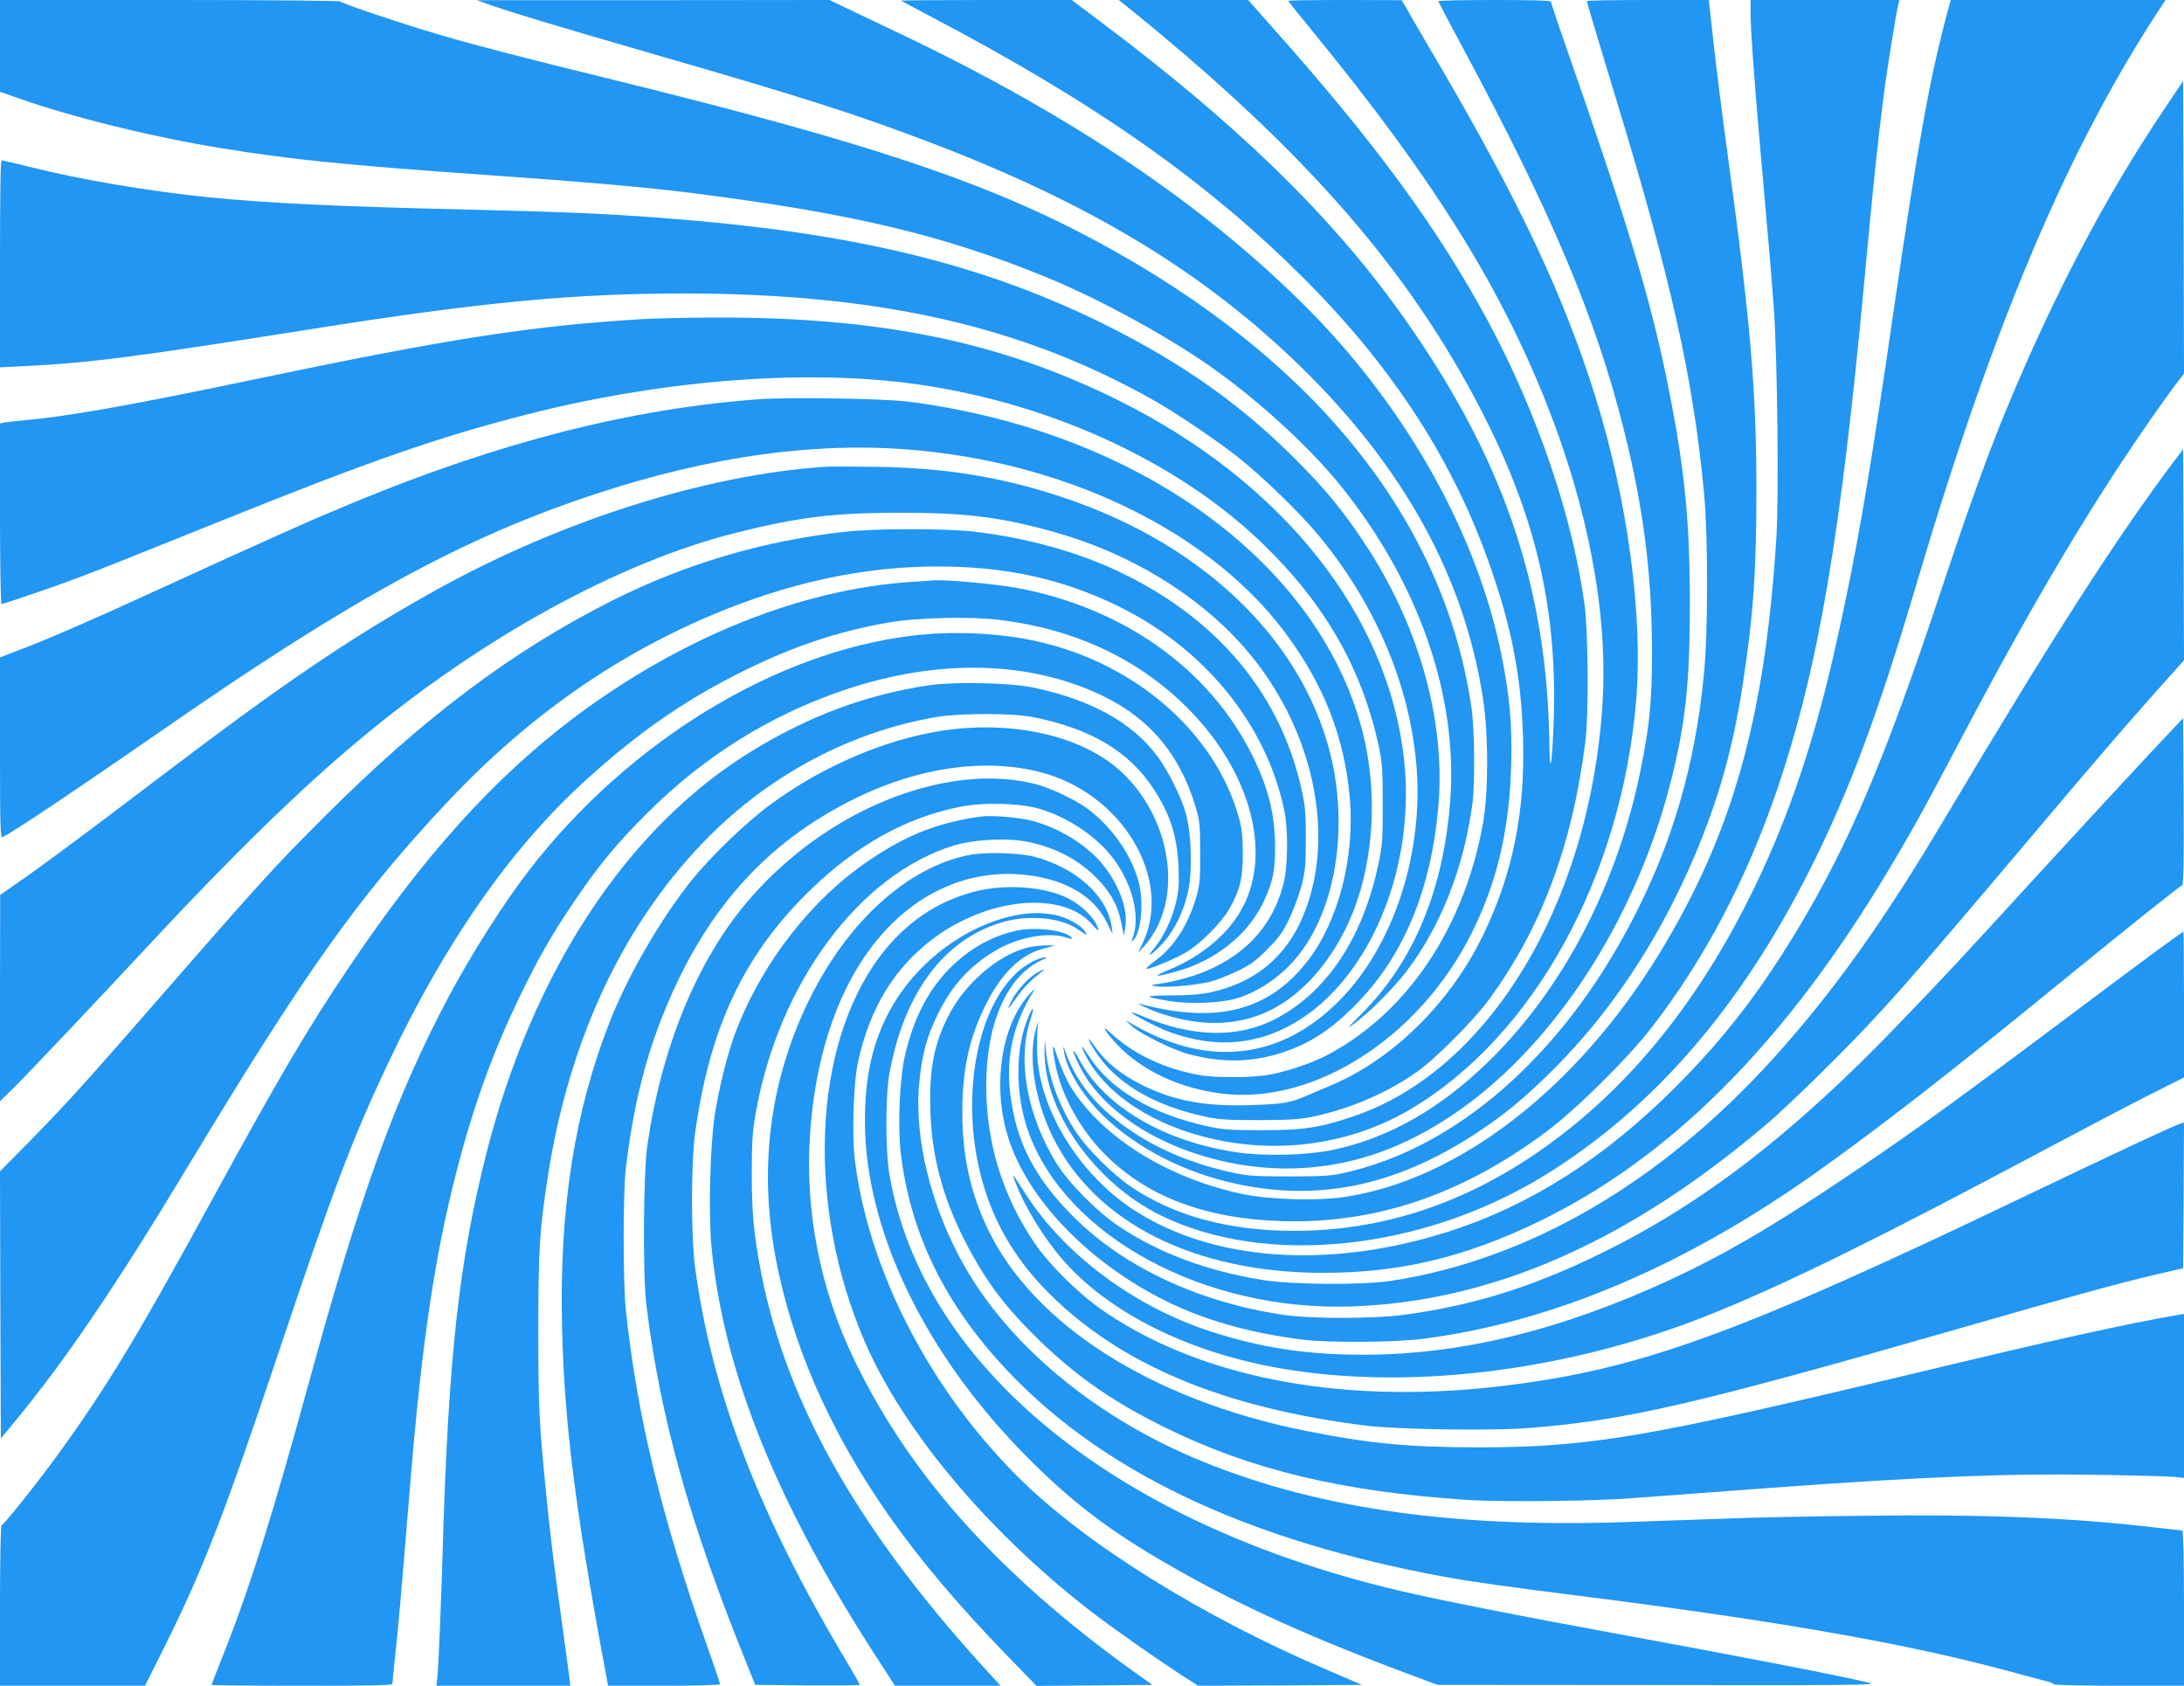
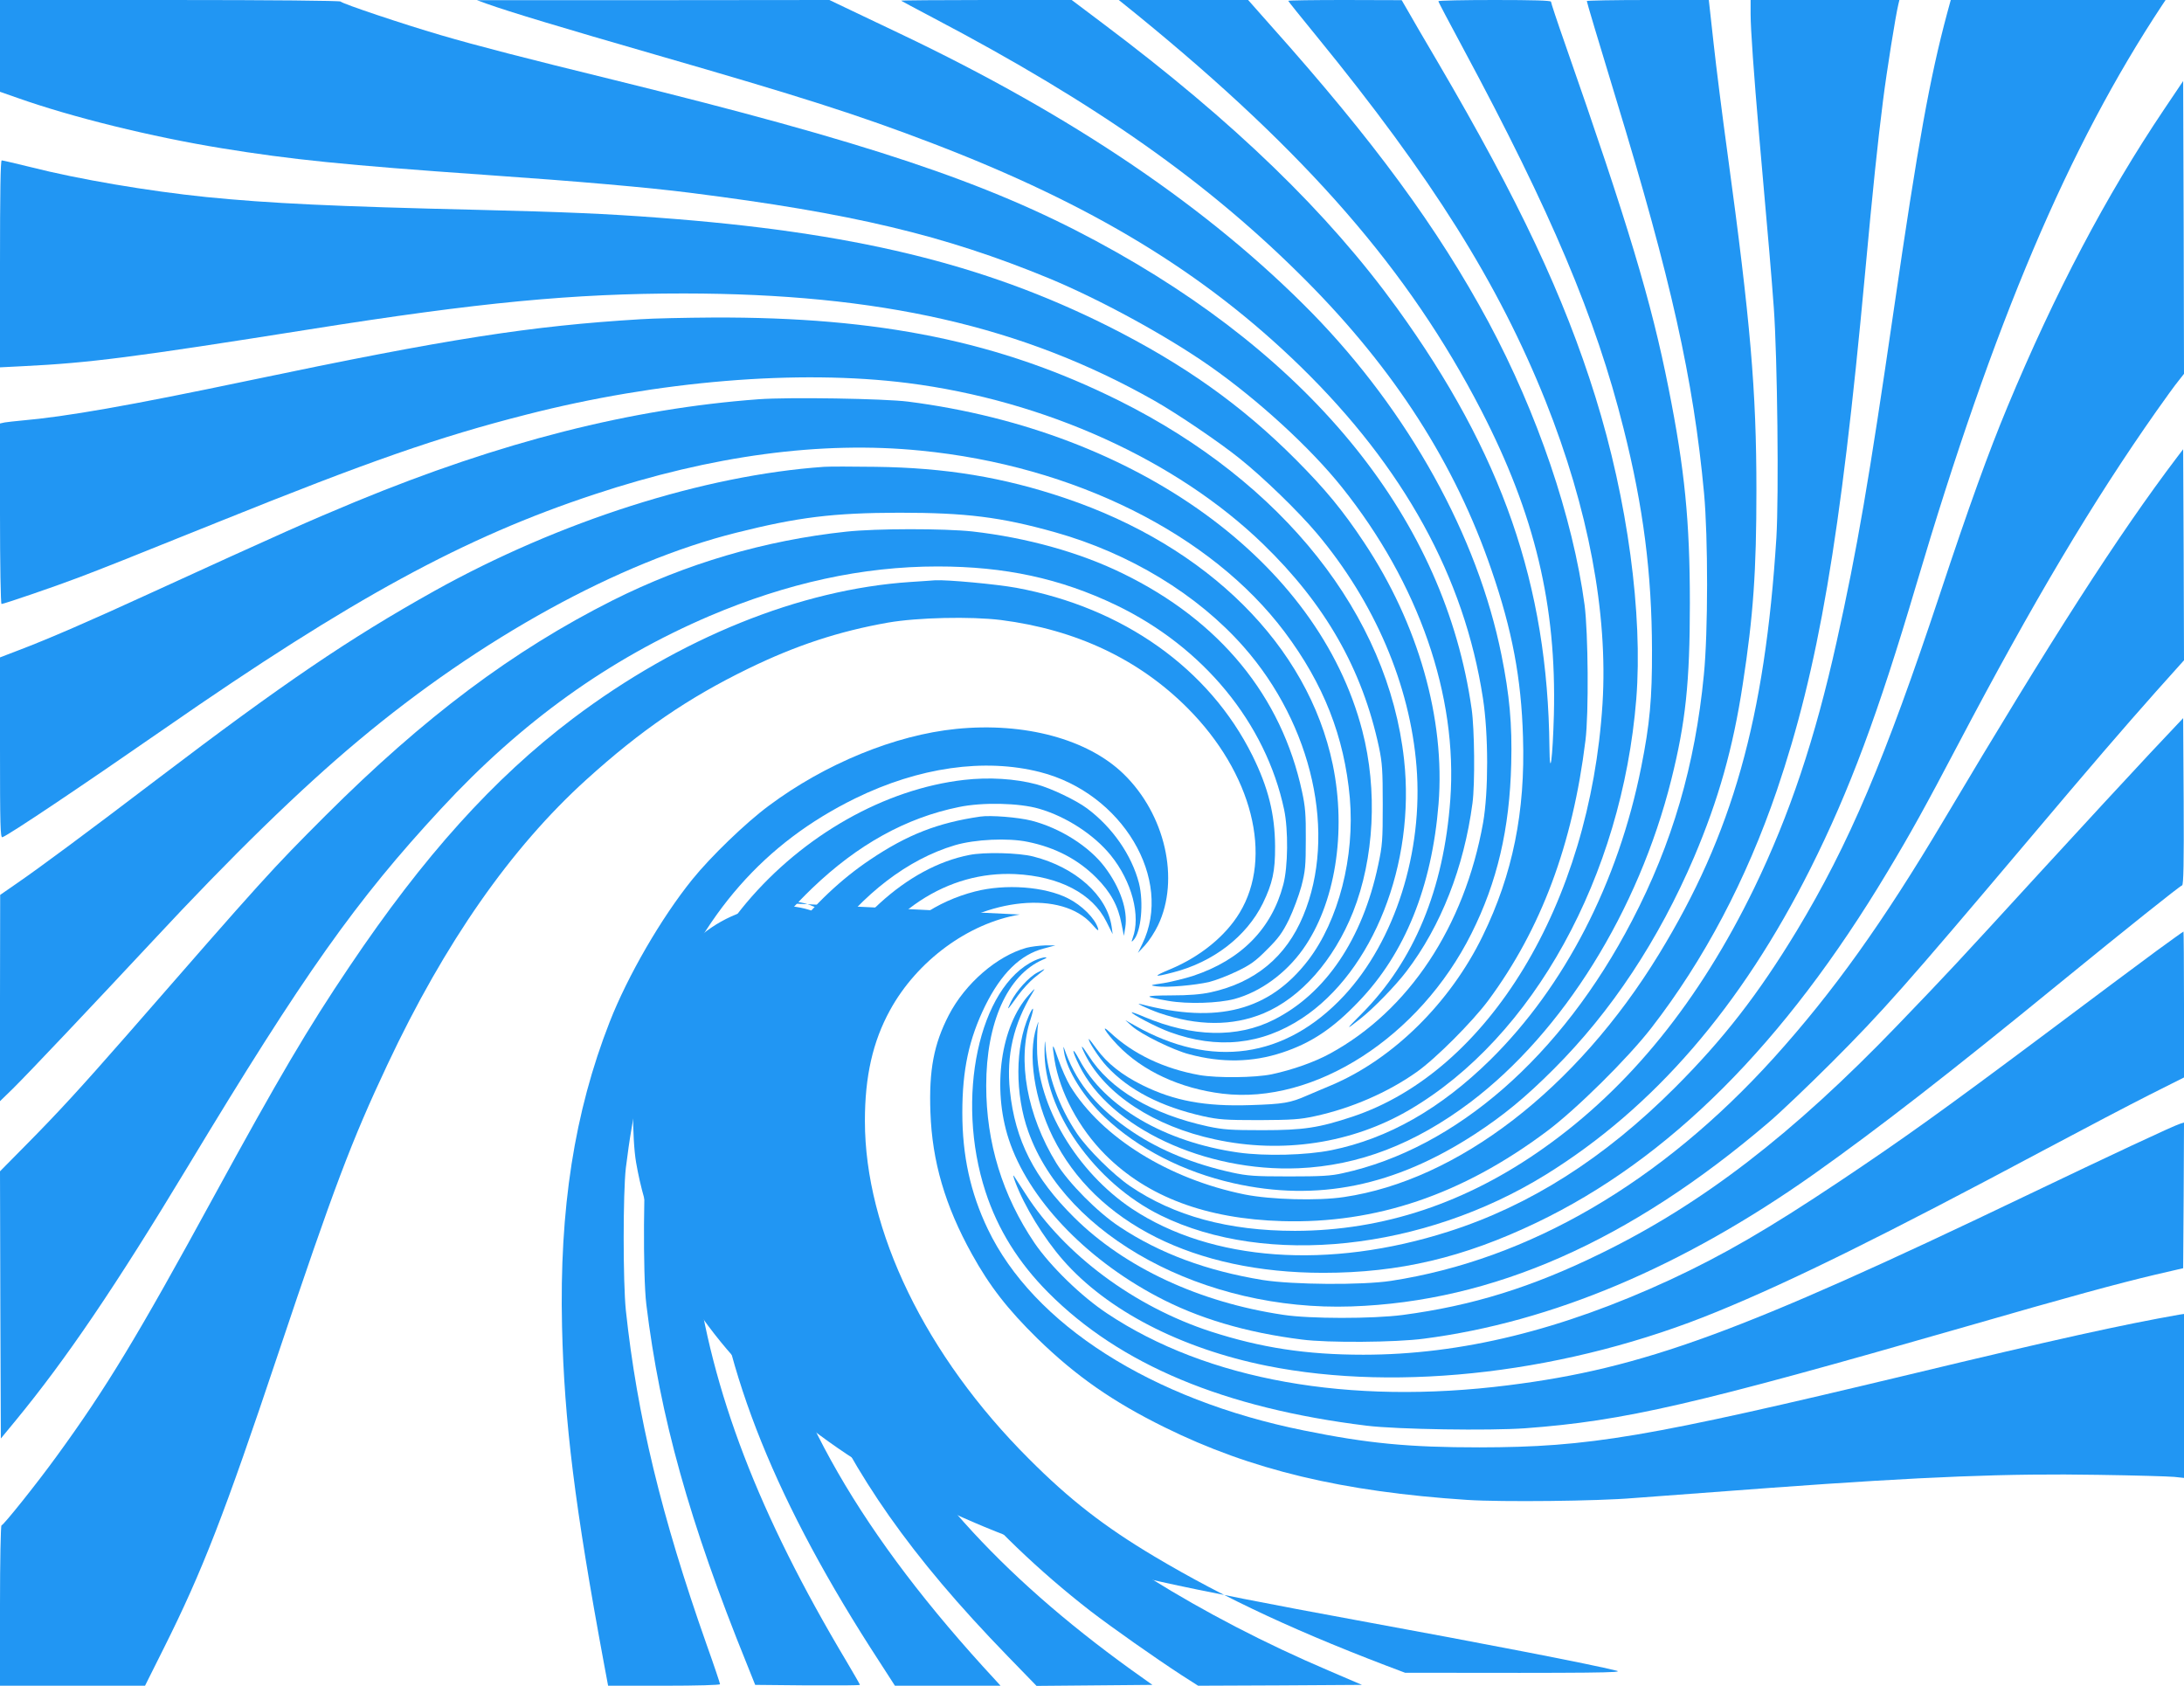
<svg xmlns="http://www.w3.org/2000/svg" version="1.0" width="1280pt" height="988pt" viewBox="0 0 1280 988" preserveAspectRatio="xMidYMid meet">
  <g transform="translate(0,988) scale(0.1,-0.1)" fill="#2196f3" stroke="none">
    <path d="M0 9611 l0 -269 103 -36 c319 -113 785 -228 1197 -295 406 -66 715 -98 1545 -156 549 -38 957 -74 1200 -105 949 -120 1488 -248 2100 -500 300 -124 692 -338 946 -516 284 -199 590 -480 773 -709 452 -565 680 -1223 636 -1831 -38 -526 -213 -948 -521 -1257 -95 -95 -96 -99 -4 -26 74 58 206 194 268 276 202 265 337 609 387 986 15 113 12 434 -5 552 -157 1103 -920 2054 -2200 2742 -643 346 -1342 579 -2825 944 -514 126 -802 200 -1020 264 -215 63 -571 182 -584 196 -6 5 -393 9 -1003 9 l-993 0 0 -269z" />
    <path d="M2850 9859 c134 -48 446 -142 990 -299 853 -246 1186 -352 1625 -520 932 -357 1592 -757 2159 -1310 604 -590 958 -1233 1067 -1941 33 -211 33 -550 1 -732 -109 -608 -436 -1101 -897 -1352 -89 -49 -219 -95 -340 -121 -99 -21 -320 -23 -425 -5 -207 37 -389 123 -524 250 -59 55 -27 1 43 -73 146 -153 368 -256 616 -286 539 -65 1155 331 1459 939 151 301 224 614 233 996 6 230 -10 402 -57 635 -140 698 -543 1424 -1109 2004 -601 613 -1399 1155 -2421 1641 -124 59 -266 127 -317 151 l-92 44 -1033 -1 -1033 0 55 -20z" />
    <path d="M5281 9876 c2 -2 87 -47 189 -101 959 -504 1614 -966 2185 -1540 520 -523 874 -1075 1086 -1695 122 -354 175 -636 185 -980 14 -437 -60 -804 -236 -1165 -190 -391 -525 -722 -886 -875 -44 -18 -108 -46 -144 -61 -97 -43 -139 -50 -331 -56 -267 -9 -448 25 -634 117 -119 59 -206 128 -266 210 -24 33 -45 60 -46 60 -14 0 58 -111 104 -160 129 -139 316 -236 564 -292 92 -20 129 -23 329 -23 194 1 239 4 326 23 214 46 429 140 597 259 111 78 327 295 420 420 309 418 494 912 569 1523 20 158 16 631 -5 794 -69 514 -277 1125 -563 1658 -297 551 -667 1056 -1278 1740 l-131 148 -379 0 -379 0 114 -92 c990 -808 1588 -1495 2009 -2311 316 -613 443 -1145 427 -1787 -7 -257 -24 -383 -26 -190 -10 952 -278 1723 -894 2575 -404 558 -949 1086 -1724 1668 l-182 137 -502 0 c-276 0 -500 -2 -498 -4z" />
    <path d="M7550 9875 c0 -2 75 -96 166 -207 676 -828 1066 -1449 1342 -2138 251 -630 367 -1244 334 -1775 -74 -1172 -669 -2155 -1466 -2420 -196 -65 -286 -79 -526 -79 -187 0 -229 3 -320 22 -330 72 -575 217 -700 415 -44 68 -52 70 -19 4 118 -232 405 -419 760 -495 395 -86 804 -23 1139 173 726 425 1246 1369 1330 2409 39 495 -51 1165 -240 1771 -183 587 -446 1146 -923 1960 -78 132 -157 268 -176 302 l-36 62 -332 1 c-183 0 -333 -2 -333 -5z" />
    <path d="M8430 9873 c0 -5 66 -129 146 -278 515 -958 777 -1578 939 -2225 117 -463 166 -852 167 -1300 1 -284 -13 -435 -63 -685 -135 -678 -449 -1287 -885 -1717 -292 -287 -598 -461 -930 -529 -148 -30 -389 -36 -546 -14 -431 61 -785 268 -932 544 -46 86 -47 59 0 -35 179 -363 737 -624 1284 -601 353 15 683 142 1009 388 542 411 983 1119 1176 1889 84 336 109 569 109 1035 0 478 -30 784 -125 1260 -101 509 -235 955 -608 2022 -45 128 -81 237 -81 243 0 7 -106 10 -330 10 -181 0 -330 -3 -330 -7z" />
    <path d="M9300 9874 c0 -7 62 -214 170 -569 324 -1062 455 -1648 517 -2315 24 -259 24 -816 -1 -1065 -51 -529 -185 -989 -421 -1441 -413 -795 -1033 -1336 -1695 -1480 -69 -16 -128 -19 -315 -19 -202 0 -243 3 -335 23 -222 49 -417 128 -579 236 -203 135 -324 278 -393 461 -18 50 -18 50 -12 10 16 -107 115 -266 239 -383 194 -184 462 -321 755 -387 490 -110 944 -18 1414 288 167 109 295 214 462 381 339 339 614 755 823 1243 142 335 228 637 285 1013 62 401 80 665 80 1135 0 588 -35 990 -169 1973 -30 218 -67 511 -82 649 l-28 253 -357 0 c-197 0 -358 -3 -358 -6z" />
    <path d="M10260 9798 c0 -90 19 -353 50 -713 60 -676 71 -808 86 -1010 21 -292 30 -1101 15 -1347 -67 -1061 -258 -1737 -688 -2440 -483 -790 -1179 -1326 -1847 -1424 -153 -23 -428 -15 -580 15 -446 90 -840 335 -1024 636 -20 33 -51 103 -69 155 -35 102 -39 102 -23 0 31 -192 143 -403 299 -559 246 -246 590 -375 1036 -388 549 -16 1054 155 1550 526 173 129 476 429 613 606 310 400 557 869 736 1393 242 712 373 1474 516 3022 48 519 73 759 106 1020 22 175 74 500 90 565 l6 25 -436 0 -436 0 0 -82z" />
    <path d="M11412 9803 c-101 -376 -171 -761 -312 -1733 -146 -1004 -215 -1408 -336 -1952 -126 -568 -275 -1013 -483 -1443 -321 -661 -730 -1167 -1231 -1522 -456 -324 -943 -486 -1460 -487 -390 0 -710 87 -968 263 -99 68 -246 214 -309 306 -108 160 -175 347 -186 520 -2 35 -4 26 -5 -27 -8 -353 292 -781 682 -972 618 -303 1537 -205 2255 239 633 392 1145 984 1552 1795 229 457 396 906 619 1660 456 1540 892 2569 1444 3403 l18 27 -629 0 -630 0 -21 -77z" />
    <path d="M12684 9240 c-341 -507 -640 -1075 -919 -1745 -111 -267 -224 -579 -395 -1095 -323 -972 -533 -1467 -840 -1976 -225 -371 -429 -634 -714 -919 -414 -414 -850 -691 -1326 -843 -703 -225 -1390 -175 -1855 133 -324 216 -556 605 -557 939 -1 55 2 117 5 136 5 29 4 28 -8 -9 -53 -161 -13 -426 96 -646 249 -503 832 -795 1584 -795 445 0 822 89 1250 294 779 373 1453 1048 2057 2056 137 228 221 380 413 745 441 838 789 1423 1163 1955 52 74 110 154 129 177 l33 42 -2 858 -3 858 -111 -165z" />
    <path d="M0 8333 l0 -606 138 7 c386 19 638 51 1672 215 1001 159 1548 211 2199 211 1147 -1 1986 -192 2756 -628 131 -74 382 -244 500 -339 140 -112 343 -309 452 -438 339 -403 547 -889 585 -1368 40 -498 -126 -1022 -426 -1344 -343 -367 -776 -429 -1226 -173 l-55 31 40 -36 c53 -47 241 -140 335 -164 190 -51 370 -48 545 10 170 56 297 141 447 298 272 282 430 674 469 1159 40 498 -119 1056 -436 1532 -126 190 -227 312 -400 486 -318 319 -656 559 -1102 783 -732 366 -1498 551 -2633 635 -299 23 -560 34 -1055 46 -848 20 -1223 38 -1595 75 -341 35 -749 104 -1032 176 -86 21 -162 39 -168 39 -7 0 -10 -191 -10 -607z" />
    <path d="M3755 8009 c-645 -39 -1127 -114 -2295 -359 -706 -148 -1071 -212 -1335 -235 -38 -3 -82 -9 -98 -11 l-27 -6 0 -529 c0 -295 4 -529 9 -529 13 0 312 102 446 153 156 59 276 107 830 330 874 352 1282 495 1800 627 772 198 1594 266 2235 185 803 -102 1576 -452 2084 -945 364 -353 580 -732 678 -1190 19 -91 22 -135 22 -335 0 -212 -2 -240 -27 -356 -92 -434 -309 -754 -612 -906 -214 -108 -476 -102 -759 17 -39 17 -71 28 -73 27 -7 -8 150 -90 223 -116 279 -102 538 -75 775 81 417 275 665 905 598 1516 -93 848 -709 1624 -1669 2103 -696 347 -1405 492 -2380 488 -162 -1 -353 -5 -425 -10z" />
    <path d="M4446 7540 c-746 -55 -1510 -249 -2361 -600 -268 -111 -431 -183 -1209 -539 -344 -158 -595 -267 -764 -331 l-112 -43 0 -530 c0 -453 2 -528 14 -524 42 16 458 295 951 637 1102 765 1756 1121 2520 1373 688 228 1328 314 1910 256 900 -88 1703 -489 2134 -1063 229 -305 350 -615 382 -972 30 -347 -66 -719 -244 -952 -228 -296 -531 -375 -982 -257 -42 12 41 -28 109 -52 226 -77 429 -78 612 -2 217 91 411 310 524 594 124 313 145 714 54 1063 -257 989 -1317 1756 -2661 1928 -141 18 -700 27 -877 14z" />
    <path d="M12760 7201 c-346 -457 -731 -1056 -1368 -2128 -358 -602 -648 -1007 -996 -1393 -661 -731 -1436 -1183 -2243 -1307 -170 -26 -576 -23 -753 5 -329 54 -604 156 -840 313 -127 84 -297 255 -369 372 -172 280 -231 604 -151 843 23 72 18 84 -10 21 -81 -183 -82 -460 -3 -680 220 -614 1032 -1053 1893 -1024 829 28 1629 381 2445 1078 66 56 233 215 371 353 295 295 437 456 1134 1281 399 473 570 671 767 893 l163 182 -2 619 -3 618 -35 -46z" />
    <path d="M4830 7144 c-705 -49 -1551 -319 -2285 -728 -499 -279 -882 -539 -1615 -1096 -419 -319 -700 -527 -828 -615 l-101 -70 -1 -605 0 -604 76 74 c93 92 457 477 819 865 465 500 865 890 1205 1174 720 603 1528 1047 2216 1219 363 91 565 116 954 117 391 0 595 -25 915 -115 436 -123 832 -363 1103 -670 406 -460 548 -1102 350 -1577 -100 -241 -282 -392 -543 -449 -56 -12 -126 -18 -232 -18 -164 -1 -167 -6 -16 -32 115 -20 294 -14 388 11 151 41 300 149 401 291 189 265 257 686 175 1083 -145 696 -732 1280 -1570 1562 -361 122 -701 178 -1111 183 -135 2 -270 2 -300 0z" />
    <path d="M4960 6764 c-478 -51 -939 -187 -1370 -403 -584 -294 -1104 -684 -1681 -1260 -321 -321 -356 -360 -1168 -1291 -267 -305 -400 -450 -588 -640 l-153 -155 2 -783 3 -783 89 108 c295 359 582 782 1008 1488 679 1126 985 1558 1484 2096 472 510 983 876 1571 1128 456 194 898 291 1338 291 394 0 719 -70 1045 -226 512 -246 878 -691 986 -1199 25 -119 23 -336 -5 -440 -68 -259 -248 -441 -527 -534 -49 -16 -127 -35 -174 -43 -83 -12 -84 -13 -40 -19 59 -8 222 6 308 26 37 9 109 37 161 62 79 38 109 59 176 127 67 66 91 99 129 176 25 52 58 140 73 195 23 89 26 119 26 275 1 145 -3 193 -22 280 -120 560 -482 1002 -1051 1279 -253 124 -564 210 -880 246 -167 18 -564 18 -740 -1z" />
    <path d="M5335 6469 c-646 -43 -1353 -329 -1977 -800 -465 -352 -874 -805 -1310 -1454 -243 -360 -413 -649 -796 -1350 -445 -816 -630 -1122 -920 -1520 -116 -160 -312 -405 -323 -405 -5 0 -9 -211 -9 -470 l0 -470 425 0 425 0 111 222 c225 450 353 779 669 1723 327 975 430 1248 640 1694 337 717 724 1271 1167 1672 319 289 595 478 948 650 279 136 531 219 820 270 173 30 484 37 662 15 439 -56 808 -230 1093 -516 379 -380 504 -872 305 -1200 -83 -137 -231 -257 -405 -330 -106 -44 -102 -50 16 -19 234 60 429 210 525 404 57 118 73 188 72 335 -1 188 -40 344 -133 532 -253 509 -757 867 -1384 983 -115 21 -405 48 -476 44 -14 -1 -79 -6 -145 -10z" />
-     <path d="M5343 6154 c-800 -97 -1653 -618 -2234 -1364 -151 -194 -345 -499 -480 -753 -311 -586 -517 -1156 -819 -2262 -211 -770 -345 -1198 -495 -1577 -41 -103 -75 -190 -75 -193 0 -3 239 -5 530 -5 436 0 530 2 530 13 0 8 9 94 19 193 11 98 29 293 40 431 12 139 30 367 42 505 73 906 154 1434 304 1983 90 328 198 619 339 910 112 231 188 364 317 555 143 213 253 346 433 525 331 331 717 572 1146 718 554 189 1093 177 1526 -33 274 -133 449 -343 540 -645 25 -83 28 -104 28 -270 1 -160 -2 -189 -22 -260 -48 -165 -129 -292 -238 -373 -35 -26 -60 -48 -55 -50 15 -5 163 56 230 95 84 49 206 171 254 253 64 111 82 185 81 335 -1 109 -6 145 -28 220 -147 500 -627 905 -1211 1023 -213 44 -477 54 -702 26z" />
-     <path d="M5455 5865 c-370 -53 -717 -181 -1060 -394 -721 -446 -1273 -1285 -1543 -2346 -161 -632 -224 -1195 -257 -2315 -10 -345 -25 -693 -31 -752 l-6 -58 392 0 393 0 -6 48 c-3 26 -22 162 -41 302 -51 367 -73 548 -95 775 -42 423 -46 508 -46 960 0 471 7 583 55 895 127 821 453 1507 954 2006 365 363 831 607 1321 691 142 24 448 24 570 0 338 -67 566 -203 708 -424 96 -148 136 -273 144 -453 4 -106 2 -139 -16 -214 -24 -98 -74 -202 -129 -267 -55 -64 -4 -31 57 37 64 73 115 175 142 289 28 118 23 336 -9 460 -27 101 -106 260 -173 348 -148 196 -392 329 -728 398 -129 27 -453 34 -596 14z" />
    <path d="M12599 5463 c-107 -114 -395 -426 -640 -693 -499 -545 -537 -586 -838 -899 -614 -638 -1143 -1046 -1736 -1336 -407 -200 -757 -308 -1164 -362 -177 -23 -546 -23 -701 1 -491 73 -929 277 -1225 571 -233 231 -346 452 -376 742 -22 206 21 392 132 573 19 32 17 31 -20 -10 -166 -184 -217 -547 -119 -847 113 -345 444 -696 868 -921 240 -128 522 -212 850 -253 151 -20 550 -17 715 5 750 97 1517 421 2285 964 378 268 792 589 1450 1127 376 307 694 561 709 566 8 3 11 133 9 492 l-3 488 -196 -208z" />
    <path d="M5605 5608 c-359 -36 -769 -204 -1100 -451 -135 -100 -340 -298 -448 -432 -181 -224 -378 -564 -484 -835 -207 -529 -295 -1096 -279 -1785 13 -556 75 -1055 247 -1982 l23 -123 328 0 c192 0 328 4 328 9 0 5 -35 110 -79 233 -265 751 -407 1341 -473 1958 -17 165 -17 688 0 835 41 338 104 606 207 870 242 622 604 1034 1138 1296 372 182 756 237 1082 154 482 -122 784 -629 600 -1007 l-26 -53 42 45 c23 25 57 77 76 117 129 269 42 650 -202 887 -210 204 -581 304 -980 264z" />
    <path d="M5650 5309 c-464 -53 -942 -324 -1276 -721 -294 -350 -499 -855 -581 -1428 -22 -160 -26 -752 -5 -925 80 -657 252 -1276 590 -2110 l48 -120 307 -3 c169 -1 307 0 307 3 0 3 -36 65 -79 138 -516 864 -790 1579 -888 2315 -23 179 -23 609 1 782 87 629 292 1056 687 1435 266 255 549 412 859 475 138 29 354 24 470 -10 159 -46 322 -152 420 -273 124 -153 177 -356 128 -486 -8 -23 -7 -24 5 -11 45 46 61 220 32 335 -43 164 -155 326 -304 437 -64 48 -213 119 -296 141 -124 33 -278 43 -425 26z" />
    <path d="M5745 5094 c-248 -36 -428 -106 -646 -253 -339 -227 -629 -598 -785 -1003 -47 -121 -99 -326 -125 -494 -27 -176 -37 -573 -20 -762 70 -741 382 -1516 987 -2444 l89 -138 309 0 310 0 -30 33 c-786 848 -1220 1602 -1373 2387 -42 216 -55 347 -55 580 0 186 4 247 22 350 132 764 611 1410 1168 1576 118 35 312 44 427 20 163 -33 297 -104 403 -211 83 -83 128 -166 147 -270 l14 -70 8 49 c16 101 -29 233 -120 354 -92 122 -262 229 -429 272 -78 20 -241 33 -301 24z" />
    <path d="M5681 4869 c-365 -71 -721 -397 -946 -864 -220 -458 -286 -953 -194 -1470 93 -520 319 -1040 670 -1540 186 -264 405 -523 696 -823 l168 -173 339 3 340 3 -125 89 c-776 560 -1294 1138 -1620 1811 -203 418 -293 880 -261 1334 44 630 276 1118 645 1362 171 112 360 165 557 156 259 -13 453 -114 535 -280 l36 -72 -6 45 c-27 182 -212 347 -459 410 -85 22 -287 27 -375 9z" />
    <path d="M5714 4655 c-225 -58 -410 -185 -558 -382 -394 -526 -431 -1460 -88 -2256 226 -522 719 -1111 1324 -1580 128 -98 375 -272 533 -375 l97 -62 480 2 480 3 -198 85 c-738 314 -1428 744 -1819 1135 -518 516 -876 1213 -955 1858 -18 142 -8 455 19 574 69 314 210 546 434 717 324 246 761 288 937 89 33 -38 41 -43 35 -23 -18 58 -94 134 -176 175 -136 69 -367 86 -545 40z" />
-     <path d="M5977 4520 c-303 -51 -603 -272 -761 -561 -101 -184 -147 -388 -147 -649 0 -642 356 -1376 961 -1980 238 -239 443 -398 735 -572 420 -250 855 -452 1470 -682 l190 -71 1295 -1 c1118 -2 1287 0 1240 12 -152 38 -738 152 -1540 299 -449 82 -898 170 -1126 221 -1714 378 -2883 1311 -3081 2459 -24 140 -24 463 0 595 88 483 332 800 684 891 146 37 322 18 414 -44 64 -43 66 -44 48 -17 -25 40 -113 87 -183 99 -70 12 -128 12 -199 1z" />
-     <path d="M5960 4426 c-230 -48 -439 -216 -555 -446 -43 -84 -75 -175 -102 -290 -30 -130 -42 -409 -24 -566 59 -501 284 -939 690 -1344 560 -559 1392 -939 2494 -1141 177 -32 355 -57 847 -119 1154 -147 1903 -280 2505 -446 94 -25 180 -49 193 -51 12 -3 25 -9 28 -14 3 -5 176 -9 385 -9 l379 0 0 455 c0 284 -4 455 -10 455 -5 0 -87 9 -182 20 -486 56 -981 75 -1698 66 -294 -3 -643 -10 -775 -16 -132 -5 -408 -14 -613 -21 -1035 -35 -1850 87 -2538 382 -582 250 -1070 659 -1330 1116 -198 347 -299 757 -266 1081 16 164 45 270 108 397 81 167 185 282 337 373 127 77 306 111 410 79 38 -12 46 -13 37 -2 -35 42 -208 64 -320 41z" />
+     <path d="M5977 4520 c-303 -51 -603 -272 -761 -561 -101 -184 -147 -388 -147 -649 0 -642 356 -1376 961 -1980 238 -239 443 -398 735 -572 420 -250 855 -452 1470 -682 c1118 -2 1287 0 1240 12 -152 38 -738 152 -1540 299 -449 82 -898 170 -1126 221 -1714 378 -2883 1311 -3081 2459 -24 140 -24 463 0 595 88 483 332 800 684 891 146 37 322 18 414 -44 64 -43 66 -44 48 -17 -25 40 -113 87 -183 99 -70 12 -128 12 -199 1z" />
    <path d="M12639 4307 c-85 -62 -379 -282 -654 -488 -603 -451 -831 -614 -1205 -864 -418 -279 -679 -430 -990 -575 -640 -296 -1227 -440 -1800 -440 -335 0 -600 41 -894 136 -448 146 -857 450 -1085 806 -31 47 -62 95 -68 105 -7 10 -4 -5 7 -34 53 -142 167 -329 280 -458 257 -294 688 -518 1195 -620 784 -157 1773 -39 2640 318 440 180 977 446 1925 952 223 119 496 262 607 318 l203 102 0 428 c0 235 -2 427 -3 427 -2 0 -73 -51 -158 -113z" />
    <path d="M6016 4325 c-173 -48 -359 -209 -455 -394 -88 -170 -117 -322 -108 -570 10 -288 86 -548 243 -831 104 -188 209 -323 385 -496 225 -219 440 -369 744 -519 506 -250 1042 -378 1775 -426 202 -13 766 -7 975 11 116 9 210 16 805 60 903 66 1393 85 1915 76 215 -3 416 -9 448 -12 l57 -6 0 481 0 480 -27 -4 c-335 -59 -725 -145 -1578 -350 -1548 -371 -1880 -427 -2525 -428 -413 0 -654 23 -1028 99 -893 180 -1586 622 -1853 1181 -102 213 -149 430 -149 681 0 253 39 433 134 627 94 190 207 301 344 336 l67 18 -60 0 c-33 -1 -82 -7 -109 -14z" />
    <path d="M6065 4251 c-328 -152 -468 -808 -289 -1356 72 -221 193 -415 368 -591 421 -423 1030 -677 1866 -780 180 -22 720 -30 929 -15 581 43 994 139 2576 594 617 178 892 253 1120 307 l160 37 3 427 2 427 -22 -7 c-40 -12 -413 -187 -908 -424 -1669 -800 -2241 -1010 -3030 -1109 -933 -118 -1766 31 -2350 420 -153 101 -334 278 -427 414 -188 278 -283 588 -283 922 0 370 125 648 331 738 24 10 28 14 14 14 -11 0 -38 -8 -60 -18z" />
    <path d="M6080 4180 c-50 -26 -124 -108 -155 -171 -28 -58 -24 -55 44 40 24 33 65 77 90 98 77 61 79 64 21 33z" />
  </g>
</svg>